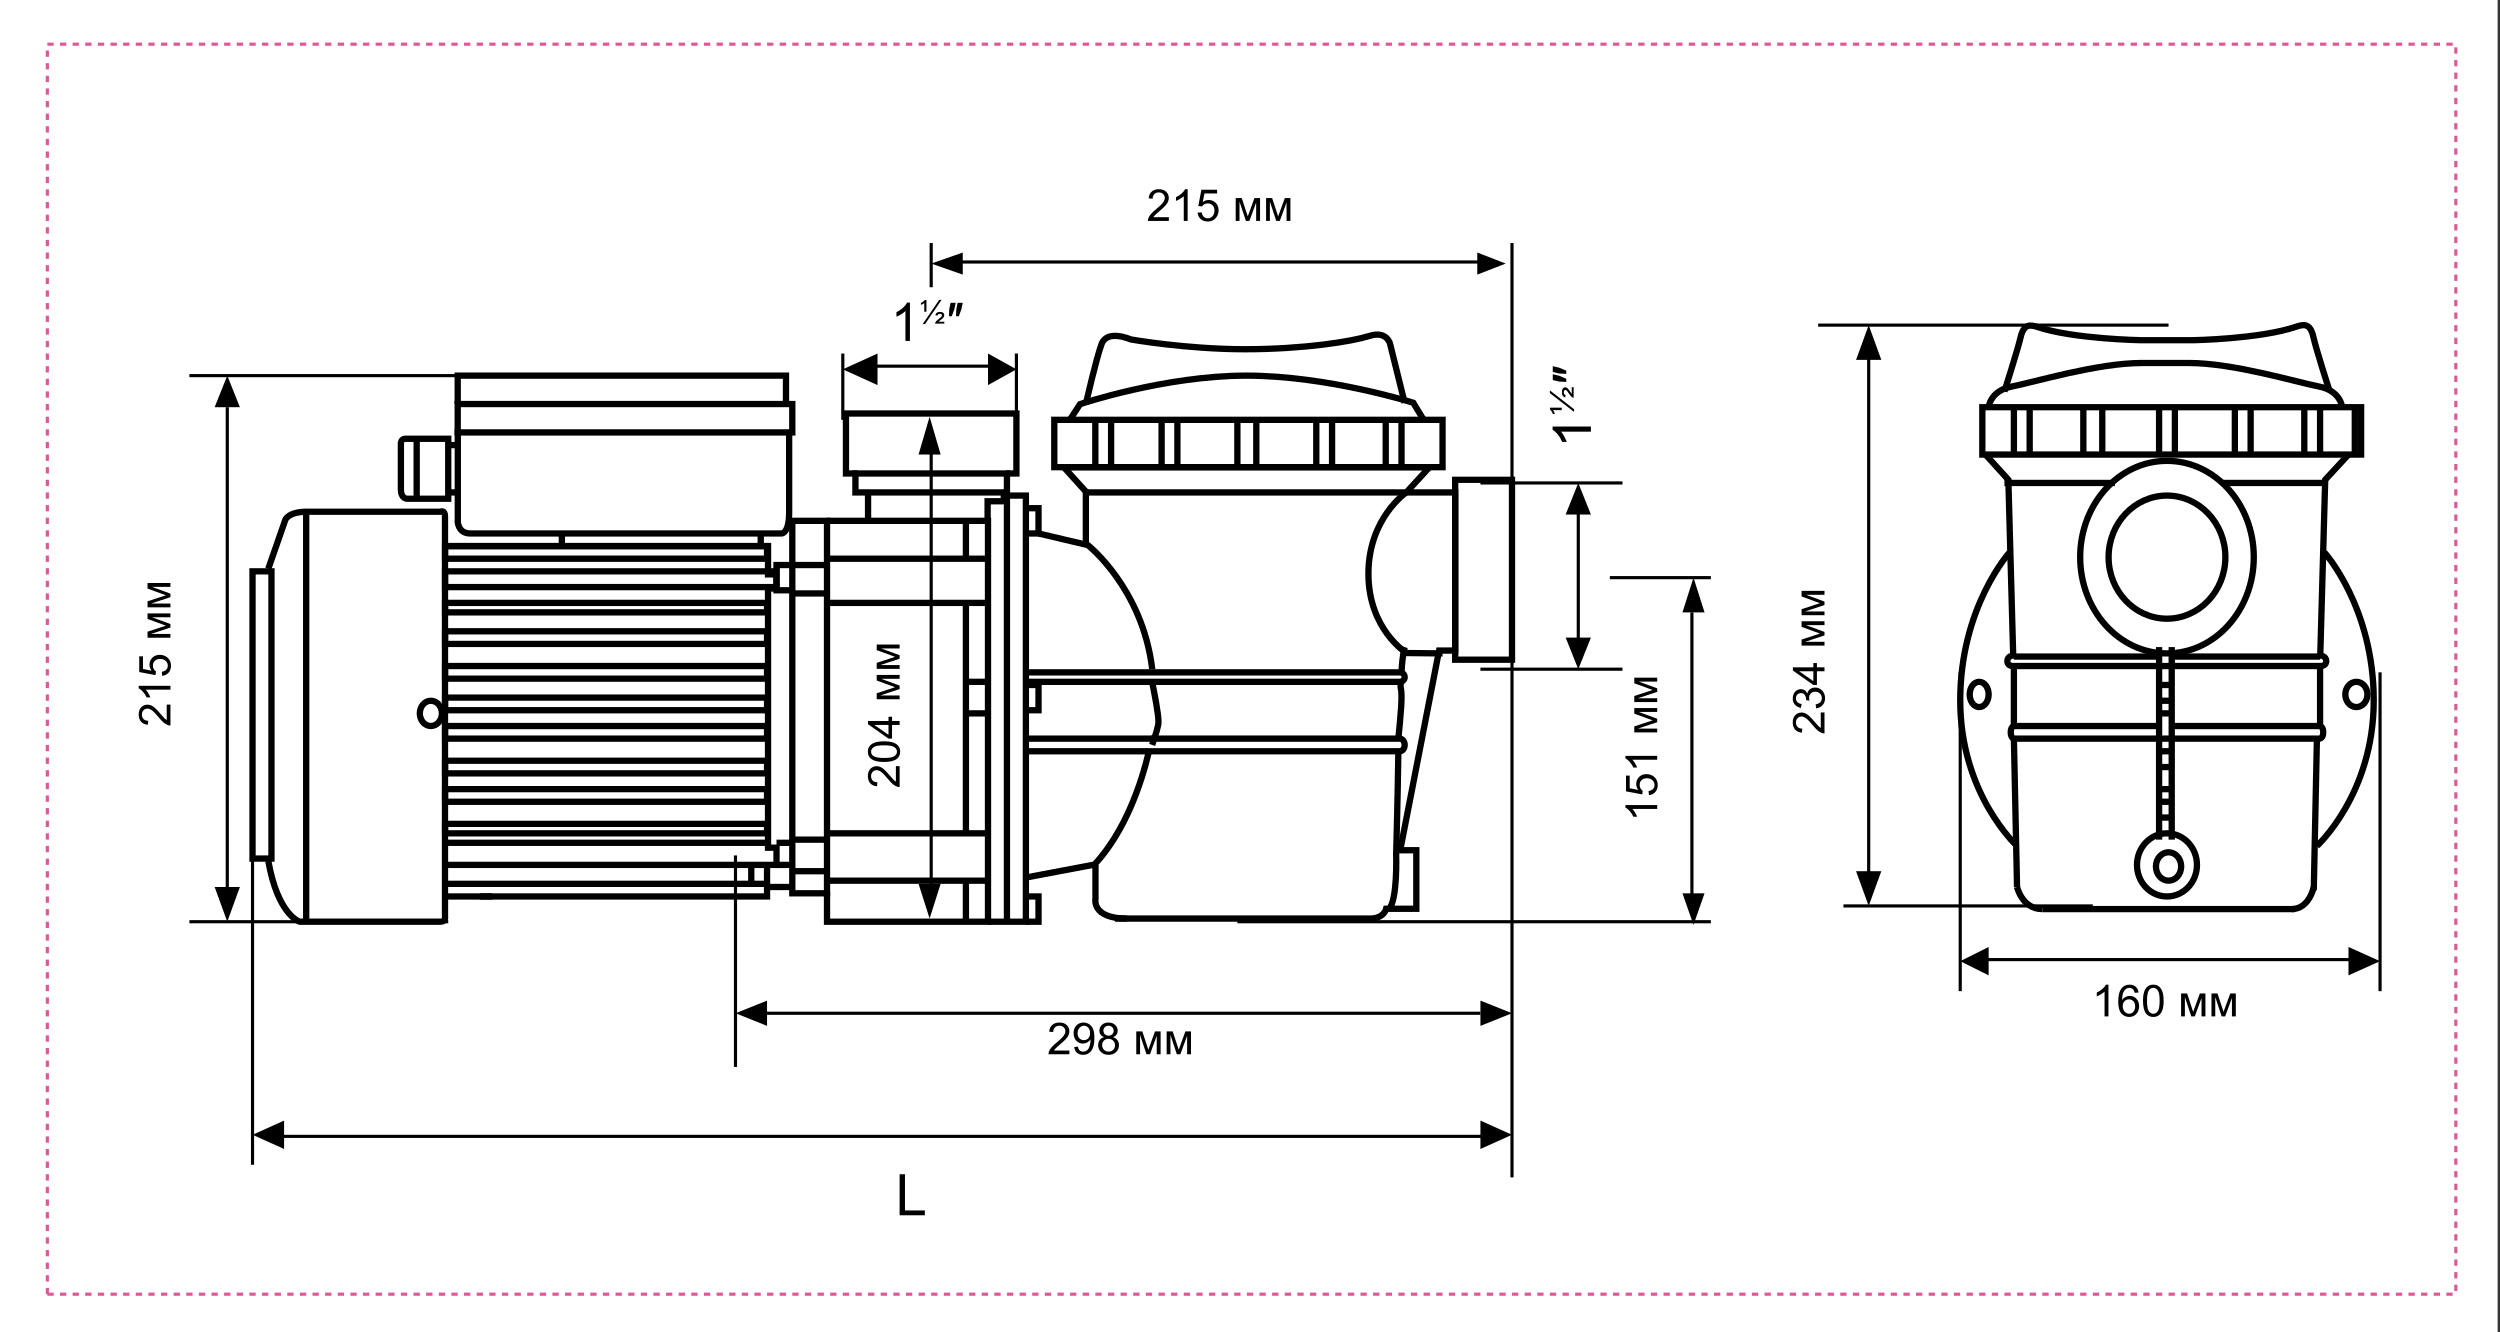
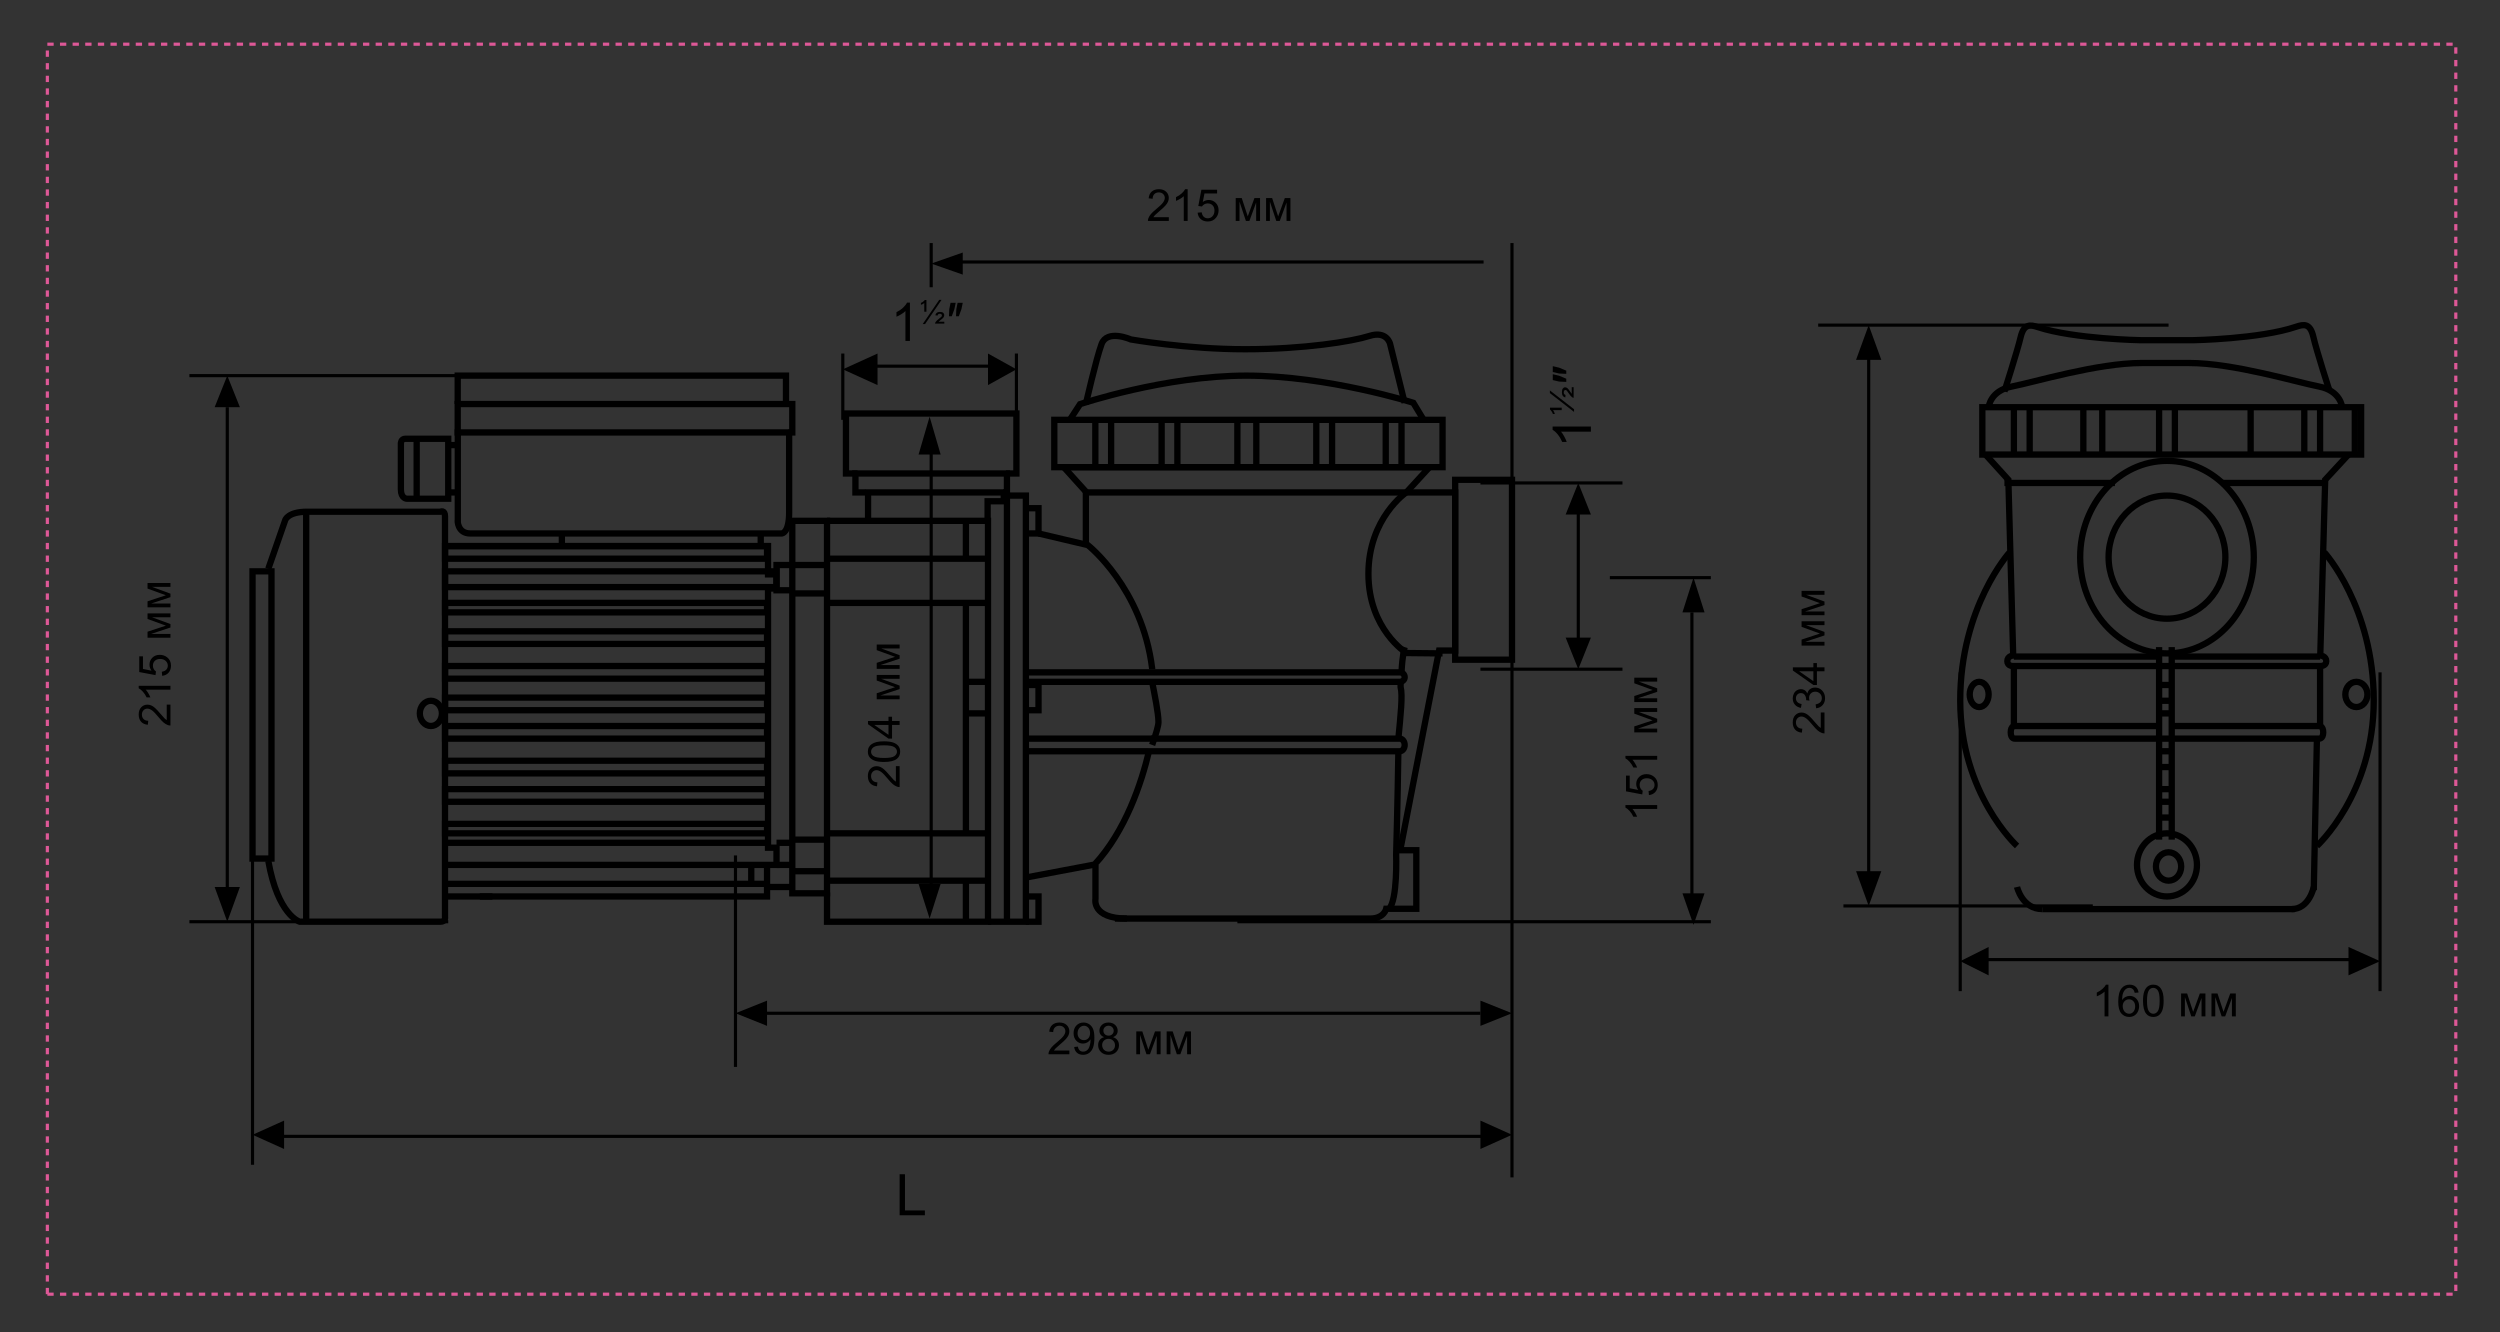
<svg xmlns="http://www.w3.org/2000/svg" width="792" height="422" viewBox="0 0 792 422" fill="none">
  <rect x="0" y="0" width="792" height="422" fill="#333333" stroke="none" />
-   <rect width="791.25" height="422" fill="white" />
  <path d="M15 410L778 410L778 14L15 14L15 410Z" stroke="#DE5897" stroke-dasharray="2 2" />
  <path d="M86 181H80V272H86V181Z" stroke="black" stroke-width="2" stroke-miterlimit="10" stroke-linecap="round" />
  <path d="M85 180.172L90.363 164.764C90.363 164.764 91.145 162.116 97.29 162.116C103.435 162.116 139.523 162.116 139.523 162.116C139.523 162.116 140.975 161.393 140.975 163.56C140.975 165.726 140.975 290.435 140.975 290.435C140.975 290.435 141.31 292 139.523 292C137.735 292 94.944 292 94.944 292C94.944 292 88.017 289.953 85 272.739" stroke="black" stroke-width="2" stroke-miterlimit="10" />
  <path d="M97 292V162" stroke="black" stroke-width="2" stroke-miterlimit="10" />
  <path d="M136.5 230C138.433 230 140 228.209 140 226C140 223.791 138.433 222 136.5 222C134.567 222 133 223.791 133 226C133 228.209 134.567 230 136.5 230Z" stroke="black" stroke-width="2" stroke-miterlimit="10" stroke-linecap="round" />
  <path d="M141 173H243.311V181.962H246V186.443H243.311V268.55H246V274H141" stroke="black" stroke-width="2" stroke-miterlimit="10" />
  <path d="M243 267H141" stroke="black" stroke-width="2" stroke-miterlimit="10" />
  <path d="M243 261H141V264H243V261Z" stroke="black" stroke-width="2" stroke-miterlimit="10" stroke-linecap="round" />
  <path d="M243 250H141V254H243V250Z" stroke="black" stroke-width="2" stroke-miterlimit="10" stroke-linecap="round" />
  <path d="M243 241H141V245H243V241Z" stroke="black" stroke-width="2" stroke-miterlimit="10" stroke-linecap="round" />
  <path d="M243 230H141V234H243V230Z" stroke="black" stroke-width="2" stroke-miterlimit="10" stroke-linecap="round" />
  <path d="M243 221H141V225H243V221Z" stroke="black" stroke-width="2" stroke-miterlimit="10" stroke-linecap="round" />
  <path d="M243 211H141V215H243V211Z" stroke="black" stroke-width="2" stroke-miterlimit="10" stroke-linecap="round" />
  <path d="M243 200H141V204H243V200Z" stroke="black" stroke-width="2" stroke-miterlimit="10" stroke-linecap="round" />
  <path d="M243 191H141V194H243V191Z" stroke="black" stroke-width="2" stroke-miterlimit="10" stroke-linecap="round" />
  <path d="M246 181H141V186H246V181Z" stroke="black" stroke-width="2" stroke-miterlimit="10" stroke-linecap="round" />
  <path d="M243 173H141V177H243V173Z" stroke="black" stroke-width="2" stroke-miterlimit="10" stroke-linecap="round" />
  <path d="M148.963 169H247.64C247.64 169 250 169 250 162.38C250 155.759 250 137 250 137H145.03V164.832C144.917 164.832 144.917 169 148.963 169Z" stroke="black" stroke-width="2" stroke-miterlimit="10" stroke-linecap="round" />
  <path d="M178 173V169" stroke="black" stroke-width="2" stroke-miterlimit="10" />
  <path d="M241 173V169" stroke="black" stroke-width="2" stroke-miterlimit="10" />
  <path d="M249.777 137H251V128H145V137H146" stroke="black" stroke-width="2" stroke-miterlimit="10" />
  <path d="M145 128V119H249V128" stroke="black" stroke-width="2" stroke-miterlimit="10" />
  <path d="M128.393 139H142V158H128.929C128.929 158 127 158 127 155.06C127 152.119 127 140.471 127 140.471C127 140.471 127 139 128.393 139Z" stroke="black" stroke-width="2" stroke-miterlimit="10" stroke-linecap="round" />
  <path d="M132 139V158" stroke="black" stroke-width="2" stroke-miterlimit="10" />
  <path d="M142 141H145" stroke="black" stroke-width="2" stroke-miterlimit="10" />
  <path d="M142 156H145" stroke="black" stroke-width="2" stroke-miterlimit="10" />
  <path d="M243 274V284H152" stroke="black" stroke-width="2" stroke-miterlimit="10" />
  <path d="M243 280H141" stroke="black" stroke-width="2" stroke-miterlimit="10" />
  <path d="M238 274V280" stroke="black" stroke-width="2" stroke-miterlimit="10" />
  <path d="M156 284H141" stroke="black" stroke-width="2" stroke-miterlimit="10" />
  <path d="M262 165H251V283H262V165Z" stroke="black" stroke-width="2" stroke-miterlimit="10" stroke-linecap="round" />
  <path d="M251 281H243" stroke="black" stroke-width="2" stroke-miterlimit="10" />
  <path d="M246 274H251" stroke="black" stroke-width="2" stroke-miterlimit="10" />
  <path d="M246 267H251" stroke="black" stroke-width="2" stroke-miterlimit="10" />
  <path d="M251 266H262" stroke="black" stroke-width="2" stroke-miterlimit="10" />
  <path d="M251 276H262" stroke="black" stroke-width="2" stroke-miterlimit="10" />
  <path d="M246 181V179H251" stroke="black" stroke-width="2" stroke-miterlimit="10" />
  <path d="M246 186V187H251" stroke="black" stroke-width="2" stroke-miterlimit="10" />
  <path d="M251 179H262" stroke="black" stroke-width="2" stroke-miterlimit="10" />
  <path d="M251 188H262" stroke="black" stroke-width="2" stroke-miterlimit="10" />
  <path d="M262 165H313V292H262V282.722" stroke="black" stroke-width="2" stroke-miterlimit="10" />
  <path d="M262 279H312.333H313" stroke="black" stroke-width="2" stroke-miterlimit="10" />
  <path d="M306 292V279" stroke="black" stroke-width="2" stroke-miterlimit="10" />
  <path d="M313 264H262" stroke="black" stroke-width="2" stroke-miterlimit="10" />
  <path d="M262 191H313" stroke="black" stroke-width="2" stroke-miterlimit="10" />
  <path d="M306 191V264" stroke="black" stroke-width="2" stroke-miterlimit="10" />
  <path d="M313 226H306" stroke="black" stroke-width="2" stroke-miterlimit="10" />
  <path d="M313 216H306" stroke="black" stroke-width="2" stroke-miterlimit="10" />
  <path d="M262 177H313" stroke="black" stroke-width="2" stroke-miterlimit="10" />
  <path d="M306 165V177" stroke="black" stroke-width="2" stroke-miterlimit="10" />
  <path d="M275 165V156H318V158.797H312.876V165" stroke="black" stroke-width="2" stroke-miterlimit="10" />
  <path d="M274.162 156H271V150H319V156H317.757" stroke="black" stroke-width="2" stroke-miterlimit="10" />
  <path d="M318.681 150H322V131H268V150H271.652" stroke="black" stroke-width="2" stroke-miterlimit="10" />
  <path d="M317.929 157H325V292H313" stroke="black" stroke-width="2" stroke-miterlimit="10" />
  <path d="M319 292V157" stroke="black" stroke-width="2" stroke-miterlimit="10" />
  <path d="M325 161H329V169H325.741" stroke="black" stroke-width="2" stroke-miterlimit="10" />
  <path d="M325 278L346.752 273.888C356.53 263.296 361.584 248.217 364 238" stroke="black" stroke-width="2" stroke-miterlimit="10" />
  <path d="M329 169L344.614 172.683C344.614 172.683 361.856 186.224 365 211.762C365 211.762 365 211.881 365 212" stroke="black" stroke-width="2" stroke-miterlimit="10" />
  <path d="M365 216C365.749 219.949 367 225.937 367 228.739C367 229.885 366.249 232.433 365 236" stroke="black" stroke-width="2" stroke-miterlimit="10" />
  <path d="M364.672 234H443.432C444.328 234 445 234.923 445 236C445 237.077 444.328 238 443.432 238H364" stroke="black" stroke-width="2" stroke-miterlimit="10" />
  <path d="M365 234H325" stroke="black" stroke-width="2" stroke-miterlimit="10" />
  <path d="M364 238H325" stroke="black" stroke-width="2" stroke-miterlimit="10" />
  <path d="M325 213H443.33H443.442C444.332 213 445 213.667 445 214.555C445 215.333 444.332 216 443.442 216H443.107H325" stroke="black" stroke-width="2" stroke-miterlimit="10" />
  <path d="M325 217H329V225H325" stroke="black" stroke-width="2" stroke-miterlimit="10" />
  <path d="M344 172.979V156H461V206.101H455.899L443.588 269.357H448.69V287.891H439.153C439.153 287.891 438.488 291 434.052 291C429.615 291 407.435 291 407.435 291H353.202" stroke="black" stroke-width="2" stroke-miterlimit="10" />
  <path d="M347.044 274V284.75C347.044 284.75 345.766 291 357 291" stroke="black" stroke-width="2" stroke-miterlimit="10" />
  <path d="M325 284H329V292H325" stroke="black" stroke-width="2" stroke-miterlimit="10" />
  <path d="M344.157 155.923L337 148H452.862L445.593 155.923C445.593 155.923 433.515 164.091 433.515 181.767C433.515 199.443 445.593 206.879 445.593 206.879L457 207" stroke="black" stroke-width="2" stroke-miterlimit="10" />
  <path d="M444 213C444.267 207.428 445 205 445 205" stroke="black" stroke-width="2" stroke-miterlimit="10" />
  <path d="M440 288C442.8 285.135 442.3 270.697 442.3 270.697C442.3 270.697 442.8 253.155 443 238" stroke="black" stroke-width="2" stroke-miterlimit="10" />
  <path d="M443.709 216C443.709 216.462 443.709 217.038 443.709 217.615C444.412 220.27 443.709 226.616 443 234" stroke="black" stroke-width="2" stroke-miterlimit="10" />
  <path d="M479 152H461V209H479V152Z" stroke="black" stroke-width="2" stroke-miterlimit="10" stroke-linecap="round" />
  <path d="M457 133H334V148H457V133Z" stroke="black" stroke-width="2" stroke-miterlimit="10" stroke-linecap="round" />
  <path d="M444 133V148" stroke="black" stroke-width="2" stroke-miterlimit="10" />
  <path d="M439 133V148" stroke="black" stroke-width="2" stroke-miterlimit="10" />
  <path d="M422 133V148" stroke="black" stroke-width="2" stroke-miterlimit="10" />
  <path d="M417 133V148" stroke="black" stroke-width="2" stroke-miterlimit="10" />
  <path d="M398 133V148" stroke="black" stroke-width="2" stroke-miterlimit="10" />
  <path d="M392 133V148" stroke="black" stroke-width="2" stroke-miterlimit="10" />
  <path d="M373 133V148" stroke="black" stroke-width="2" stroke-miterlimit="10" />
  <path d="M368 133V148" stroke="black" stroke-width="2" stroke-miterlimit="10" />
  <path d="M352 133V148" stroke="black" stroke-width="2" stroke-miterlimit="10" />
  <path d="M347 133V148" stroke="black" stroke-width="2" stroke-miterlimit="10" />
  <path d="M339 132.89L342.159 128.039C342.159 128.039 369.003 119 394.831 119C420.66 119 447.729 127.598 447.729 127.598L451 133" stroke="black" stroke-width="2" stroke-miterlimit="10" />
  <path d="M445 127.627L440.364 108.9C440.364 108.9 439.371 104.683 433.852 106.419C428.443 108.156 413.1 110.637 394.445 110.637C375.79 110.637 358.239 107.536 358.239 107.536C358.239 107.536 350.734 104.187 348.968 109.024C347.201 113.861 344 128 344 128" stroke="black" stroke-width="2" stroke-miterlimit="10" />
  <path d="M60 119H149" stroke="black" />
  <path d="M60 292H142" stroke="black" />
  <path d="M238 321H469" stroke="black" />
  <path d="M392 292H542" stroke="black" />
  <path d="M510 183H542" stroke="black" />
  <path d="M469 212H514" stroke="black" />
  <path d="M322 133V112" stroke="black" />
  <path d="M469 153H514" stroke="black" />
  <path d="M267 133V112" stroke="black" />
  <path d="M500 158V207" stroke="black" />
  <path d="M274 116H318" stroke="black" />
  <path d="M536 194L536 288" stroke="black" />
  <path d="M89 360H472" stroke="black" />
  <path d="M233 271V338" stroke="black" />
  <path d="M80 262V369" stroke="black" />
  <path d="M479 77V373" stroke="black" />
  <path d="M295 77V91" stroke="black" />
  <path d="M470 83H300" stroke="black" />
  <path d="M72 129L72 288" stroke="black" />
  <path d="M295 140V287" stroke="black" />
  <path d="M72 119L76 129H68L72 119Z" fill="black" />
  <path d="M294.5 132L298 144H291L294.5 132Z" fill="black" />
  <path d="M72 292L76 281H68L72 292Z" fill="black" />
  <path d="M294.5 291L298 280H291L294.5 291Z" fill="black" />
  <path d="M80 359.5L90 364V355L80 359.5Z" fill="black" />
  <path d="M233 321L243 325V317L233 321Z" fill="black" />
  <path d="M479 321L469 325V317L479 321Z" fill="black" />
  <path d="M500 212L496 202H504L500 212Z" fill="black" />
  <path d="M322 117L313 122V112L322 117Z" fill="black" />
  <path d="M500 153L496 163H504L500 153Z" fill="black" />
-   <path d="M477 83.5L468 80V87L477 83.5Z" fill="black" />
  <path d="M295 83.5L305 80V87L295 83.5Z" fill="black" />
  <path d="M267 117L278 122V112L267 117Z" fill="black" />
  <path d="M536.5 183L533 194H540L536.5 183Z" fill="black" />
  <path d="M536.5 293L533 283H540L536.5 293Z" fill="black" />
  <path d="M479 359.5L469 364V355L479 359.5Z" fill="black" />
  <path d="M285 385V372H286.694V383.466H293V385H285Z" fill="black" />
  <path d="M504 135.127V136.751H494.546C494.887 137.143 495.228 137.657 495.568 138.295C495.909 138.927 496.164 139.495 496.334 140H494.9C494.51 139.092 494.037 138.297 493.483 137.618C492.928 136.938 492.39 136.457 491.868 136.175V135.127H504ZM498.655 130.491L491 124.529V123.68L498.655 129.641V130.491ZM494.749 129.933H492.008C492.276 130.301 492.462 130.706 492.568 131.147H491.959C491.894 130.922 491.773 130.674 491.598 130.399C491.423 130.125 491.235 129.902 491.035 129.733V129.148H494.749V129.933ZM498.526 126.046C498.342 126.024 498.156 125.938 497.968 125.786C497.681 125.562 497.366 125.191 497.023 124.671C496.681 124.151 496.458 123.842 496.356 123.745C496.22 123.612 496.082 123.545 495.94 123.545C495.782 123.545 495.653 123.608 495.554 123.733C495.452 123.857 495.401 124.043 495.401 124.292C495.401 124.529 495.441 124.709 495.519 124.828C495.596 124.943 495.742 125.039 495.959 125.115L495.886 125.933C495.516 125.828 495.246 125.646 495.075 125.386C494.9 125.126 494.813 124.756 494.813 124.276C494.813 123.731 494.909 123.332 495.104 123.079C495.299 122.823 495.536 122.695 495.816 122.695C496.093 122.695 496.356 122.801 496.603 123.014C496.788 123.177 497.071 123.545 497.454 124.118C497.654 124.422 497.813 124.637 497.928 124.762V122.673H498.526V126.046ZM496.195 120.99L493.936 120.883L491.917 120.413V118.554L493.936 119.032L496.195 119.979V120.99ZM496.195 118.437L493.936 118.329L491.917 117.859V116L493.936 116.478L496.195 117.425V118.437Z" fill="black" />
  <path d="M288.264 108H286.843V98.546C286.5 98.887 286.05 99.228 285.492 99.568C284.939 99.909 284.442 100.164 284 100.334V98.9C284.795 98.51 285.49 98.037 286.084 97.483C286.679 96.928 287.1 96.39 287.347 95.868H288.264V108ZM292.32 102.655L297.537 95H298.28L293.064 102.655H292.32ZM292.809 98.749V96.008C292.486 96.276 292.133 96.462 291.747 96.568V95.959C291.943 95.894 292.161 95.773 292.401 95.598C292.64 95.423 292.836 95.235 292.983 95.035H293.495V98.749H292.809ZM296.21 102.526C296.229 102.342 296.305 102.156 296.437 101.968C296.633 101.681 296.958 101.366 297.413 101.023C297.868 100.681 298.138 100.458 298.224 100.356C298.34 100.22 298.398 100.082 298.398 99.94C298.398 99.782 298.343 99.653 298.233 99.554C298.125 99.452 297.963 99.401 297.745 99.401C297.537 99.401 297.379 99.441 297.276 99.519C297.175 99.596 297.091 99.742 297.025 99.959L296.309 99.886C296.401 99.516 296.56 99.246 296.788 99.075C297.015 98.9 297.338 98.813 297.759 98.813C298.235 98.813 298.585 98.909 298.806 99.104C299.03 99.299 299.142 99.536 299.142 99.817C299.142 100.093 299.049 100.356 298.863 100.603C298.72 100.788 298.398 101.071 297.896 101.454C297.631 101.654 297.443 101.813 297.333 101.928H299.161V102.526H296.21ZM300.634 100.195L300.728 97.936L301.139 95.917H302.765L302.347 97.936L301.518 100.195H300.634ZM302.868 100.195L302.963 97.936L303.373 95.917H305L304.582 97.936L303.753 100.195H302.868Z" fill="black" />
  <path d="M370.285 68.817V70H363.661C363.652 69.704 363.7 69.419 363.805 69.145C363.973 68.694 364.242 68.25 364.611 67.812C364.985 67.375 365.523 66.869 366.225 66.295C367.314 65.402 368.05 64.695 368.433 64.176C368.815 63.652 369.007 63.157 369.007 62.692C369.007 62.205 368.831 61.795 368.48 61.462C368.134 61.125 367.681 60.956 367.12 60.956C366.528 60.956 366.054 61.134 365.698 61.489C365.343 61.845 365.163 62.337 365.158 62.966L363.894 62.836C363.98 61.893 364.306 61.175 364.871 60.683C365.436 60.186 366.195 59.938 367.147 59.938C368.109 59.938 368.87 60.204 369.431 60.737C369.991 61.27 370.271 61.931 370.271 62.72C370.271 63.121 370.189 63.515 370.025 63.902C369.861 64.29 369.588 64.698 369.205 65.126C368.827 65.554 368.196 66.142 367.312 66.89C366.573 67.509 366.099 67.931 365.89 68.154C365.68 68.373 365.507 68.594 365.37 68.817H370.285ZM376.246 70H375.016L375.016 62.159C374.719 62.442 374.33 62.724 373.847 63.007C373.368 63.289 372.938 63.501 372.555 63.643V62.453C373.243 62.13 373.844 61.738 374.359 61.277C374.874 60.817 375.239 60.37 375.453 59.938H376.246L376.246 70ZM379.404 67.375L380.696 67.266C380.792 67.894 381.013 68.368 381.359 68.688C381.71 69.002 382.132 69.159 382.624 69.159C383.216 69.159 383.718 68.936 384.128 68.489C384.538 68.043 384.743 67.45 384.743 66.712C384.743 66.01 384.545 65.456 384.148 65.051C383.757 64.645 383.242 64.442 382.604 64.442C382.207 64.442 381.849 64.534 381.53 64.716C381.211 64.894 380.961 65.126 380.778 65.413L379.623 65.263L380.594 60.115H385.577V61.291H381.578L381.038 63.984C381.64 63.565 382.271 63.355 382.932 63.355C383.807 63.355 384.545 63.658 385.146 64.265C385.748 64.871 386.049 65.65 386.049 66.603C386.049 67.509 385.785 68.293 385.256 68.954C384.613 69.765 383.736 70.171 382.624 70.171C381.713 70.171 380.967 69.916 380.389 69.405C379.814 68.895 379.486 68.218 379.404 67.375ZM391.47 62.74H393.384L395.291 68.551L397.41 62.74H399.181L399.181 70H397.95L397.95 64.155L395.804 70H394.703L392.673 63.875L392.673 70H391.47L391.47 62.74ZM401.095 62.74H403.009L404.916 68.551L407.035 62.74H408.806L408.806 70H407.575L407.575 64.155L405.429 70H404.328L402.298 63.875L402.298 70H401.095L401.095 62.74Z" fill="black" />
  <path d="M338.785 332.817V334H332.161C332.152 333.704 332.2 333.419 332.305 333.146C332.473 332.694 332.742 332.25 333.111 331.812C333.485 331.375 334.023 330.869 334.725 330.295C335.814 329.402 336.55 328.695 336.933 328.176C337.315 327.652 337.507 327.157 337.507 326.692C337.507 326.205 337.331 325.795 336.98 325.462C336.634 325.125 336.181 324.956 335.62 324.956C335.028 324.956 334.554 325.134 334.198 325.489C333.843 325.845 333.663 326.337 333.658 326.966L332.394 326.836C332.48 325.893 332.806 325.175 333.371 324.683C333.936 324.186 334.695 323.938 335.647 323.938C336.609 323.938 337.37 324.204 337.931 324.737C338.491 325.271 338.771 325.931 338.771 326.72C338.771 327.121 338.689 327.515 338.525 327.902C338.361 328.29 338.088 328.698 337.705 329.126C337.327 329.554 336.696 330.142 335.812 330.89C335.073 331.509 334.599 331.931 334.39 332.154C334.18 332.373 334.007 332.594 333.87 332.817H338.785ZM340.296 331.683L341.479 331.573C341.579 332.129 341.77 332.533 342.053 332.783C342.335 333.034 342.698 333.159 343.14 333.159C343.518 333.159 343.848 333.073 344.131 332.899C344.418 332.726 344.653 332.496 344.835 332.209C345.017 331.917 345.17 331.525 345.293 331.033C345.416 330.541 345.478 330.04 345.478 329.529C345.478 329.475 345.475 329.393 345.471 329.283C345.225 329.675 344.887 329.994 344.459 330.24C344.035 330.482 343.575 330.603 343.078 330.603C342.249 330.603 341.547 330.302 340.973 329.7C340.398 329.099 340.111 328.306 340.111 327.321C340.111 326.305 340.41 325.487 341.007 324.867C341.608 324.247 342.36 323.938 343.263 323.938C343.914 323.938 344.509 324.113 345.047 324.464C345.589 324.815 345.999 325.316 346.277 325.968C346.56 326.615 346.701 327.554 346.701 328.784C346.701 330.065 346.562 331.086 346.284 331.847C346.006 332.603 345.591 333.18 345.04 333.576C344.493 333.973 343.851 334.171 343.112 334.171C342.328 334.171 341.688 333.954 341.191 333.521C340.695 333.084 340.396 332.471 340.296 331.683ZM345.334 327.26C345.334 326.553 345.145 325.993 344.767 325.578C344.393 325.163 343.942 324.956 343.413 324.956C342.866 324.956 342.39 325.179 341.984 325.626C341.579 326.073 341.376 326.651 341.376 327.362C341.376 328 341.567 328.52 341.95 328.921C342.338 329.317 342.814 329.516 343.379 329.516C343.949 329.516 344.416 329.317 344.78 328.921C345.149 328.52 345.334 327.966 345.334 327.26ZM349.798 328.565C349.287 328.379 348.909 328.112 348.663 327.766C348.417 327.419 348.294 327.005 348.294 326.521C348.294 325.792 348.556 325.179 349.08 324.683C349.604 324.186 350.301 323.938 351.172 323.938C352.047 323.938 352.751 324.193 353.284 324.703C353.817 325.209 354.084 325.826 354.084 326.556C354.084 327.021 353.961 327.426 353.715 327.772C353.473 328.114 353.104 328.379 352.607 328.565C353.223 328.766 353.69 329.09 354.009 329.536C354.332 329.983 354.494 330.516 354.494 331.136C354.494 331.993 354.191 332.713 353.585 333.296C352.979 333.879 352.181 334.171 351.192 334.171C350.203 334.171 349.406 333.879 348.8 333.296C348.194 332.708 347.891 331.977 347.891 331.102C347.891 330.45 348.055 329.905 348.383 329.468C348.715 329.026 349.187 328.725 349.798 328.565ZM349.552 326.48C349.552 326.954 349.704 327.342 350.01 327.643C350.315 327.943 350.712 328.094 351.199 328.094C351.673 328.094 352.061 327.946 352.361 327.649C352.667 327.349 352.819 326.982 352.819 326.549C352.819 326.098 352.662 325.719 352.348 325.414C352.038 325.104 351.65 324.949 351.186 324.949C350.716 324.949 350.326 325.1 350.017 325.4C349.707 325.701 349.552 326.061 349.552 326.48ZM349.155 331.108C349.155 331.459 349.237 331.799 349.401 332.127C349.57 332.455 349.818 332.71 350.146 332.893C350.475 333.07 350.828 333.159 351.206 333.159C351.794 333.159 352.279 332.97 352.662 332.592C353.045 332.214 353.236 331.733 353.236 331.149C353.236 330.557 353.038 330.067 352.642 329.68C352.25 329.292 351.757 329.099 351.165 329.099C350.586 329.099 350.105 329.29 349.723 329.673C349.344 330.056 349.155 330.534 349.155 331.108ZM359.97 326.74H361.884L363.791 332.551L365.91 326.74H367.681L367.681 334H366.45L366.45 328.155L364.304 334H363.203L361.173 327.875L361.173 334H359.97L359.97 326.74ZM369.595 326.74H371.509L373.416 332.551L375.535 326.74H377.306L377.306 334H376.075L376.075 328.155L373.929 334H372.828L370.798 327.875L370.798 334H369.595L369.595 326.74Z" fill="black" />
  <path d="M525 255.047L525 256.277L517.159 256.277C517.442 256.574 517.724 256.963 518.007 257.446C518.289 257.925 518.501 258.355 518.643 258.738L517.453 258.738C517.13 258.05 516.738 257.449 516.277 256.934C515.817 256.419 515.37 256.054 514.937 255.84L514.937 255.047L525 255.047ZM522.375 251.889L522.266 250.597C522.895 250.501 523.368 250.28 523.687 249.934C524.002 249.583 524.159 249.161 524.159 248.669C524.159 248.076 523.936 247.575 523.489 247.165C523.043 246.755 522.45 246.55 521.712 246.55C521.01 246.55 520.456 246.748 520.051 247.145C519.645 247.536 519.442 248.051 519.442 248.689C519.442 249.086 519.534 249.444 519.716 249.763C519.894 250.082 520.126 250.332 520.413 250.515L520.263 251.67L515.115 250.699L515.115 245.716L516.291 245.716L516.291 249.715L518.984 250.255C518.565 249.653 518.355 249.022 518.355 248.361C518.355 247.486 518.659 246.748 519.265 246.146C519.871 245.545 520.65 245.244 521.603 245.244C522.509 245.244 523.293 245.508 523.954 246.037C524.765 246.68 525.171 247.557 525.171 248.669C525.171 249.58 524.916 250.326 524.405 250.904C523.895 251.479 523.218 251.807 522.375 251.889ZM525 239.461L525 240.691L517.159 240.691C517.442 240.988 517.724 241.377 518.007 241.86C518.289 242.339 518.501 242.77 518.643 243.152L517.453 243.152C517.13 242.464 516.738 241.863 516.277 241.348C515.817 240.833 515.37 240.468 514.937 240.254L514.937 239.461L525 239.461ZM517.74 232.03L517.74 230.116L523.551 228.209L517.74 226.09L517.74 224.319L525 224.319L525 225.55L519.155 225.55L525 227.696L525 228.797L518.875 230.827L525 230.827L525 232.03L517.74 232.03ZM517.74 222.405L517.74 220.491L523.551 218.584L517.74 216.465L517.74 214.694L525 214.694L525 215.925L519.155 215.925L525 218.071L525 219.172L518.875 221.202L525 221.202L525 222.405L517.74 222.405Z" fill="black" />
  <path d="M283.817 242.715L285 242.715L285 249.339C284.704 249.348 284.419 249.3 284.146 249.195C283.694 249.027 283.25 248.758 282.812 248.389C282.375 248.015 281.869 247.477 281.295 246.775C280.402 245.686 279.695 244.95 279.176 244.567C278.652 244.185 278.157 243.993 277.692 243.993C277.205 243.993 276.795 244.169 276.462 244.52C276.125 244.866 275.956 245.319 275.956 245.88C275.956 246.472 276.134 246.946 276.489 247.302C276.845 247.657 277.337 247.837 277.966 247.842L277.836 249.106C276.893 249.02 276.175 248.694 275.683 248.129C275.186 247.564 274.937 246.805 274.937 245.853C274.937 244.891 275.204 244.13 275.737 243.569C276.271 243.009 276.931 242.729 277.72 242.729C278.121 242.729 278.515 242.811 278.902 242.975C279.29 243.139 279.698 243.412 280.126 243.795C280.554 244.173 281.142 244.804 281.89 245.688C282.509 246.427 282.931 246.901 283.154 247.11C283.373 247.32 283.594 247.493 283.817 247.63L283.817 242.715ZM280.058 241.389C278.873 241.389 277.92 241.268 277.2 241.026C276.476 240.78 275.917 240.418 275.525 239.939C275.133 239.456 274.937 238.85 274.937 238.121C274.937 237.583 275.047 237.112 275.266 236.706C275.48 236.3 275.792 235.965 276.202 235.701C276.608 235.437 277.104 235.229 277.692 235.079C278.276 234.929 279.064 234.854 280.058 234.854C281.233 234.854 282.184 234.974 282.908 235.216C283.628 235.457 284.187 235.82 284.583 236.303C284.975 236.781 285.171 237.387 285.171 238.121C285.171 239.087 284.825 239.846 284.132 240.397C283.298 241.058 281.94 241.389 280.058 241.389ZM280.058 240.124C281.703 240.124 282.799 239.933 283.346 239.55C283.888 239.162 284.159 238.686 284.159 238.121C284.159 237.556 283.886 237.082 283.339 236.699C282.792 236.312 281.698 236.118 280.058 236.118C278.408 236.118 277.312 236.312 276.77 236.699C276.227 237.082 275.956 237.561 275.956 238.135C275.956 238.7 276.195 239.151 276.674 239.488C277.285 239.912 278.412 240.124 280.058 240.124ZM285 229.651L282.601 229.651L282.601 233.999L281.473 233.999L274.979 229.426L274.979 228.421L281.473 228.421L281.473 227.067L282.601 227.067L282.601 228.421L285 228.421L285 229.651ZM281.473 229.651L276.954 229.651L281.473 232.789L281.473 229.651ZM277.74 221.53L277.74 219.616L283.551 217.709L277.74 215.59L277.74 213.819L285 213.819L285 215.05L279.155 215.05L285 217.196L285 218.297L278.875 220.327L285 220.327L285 221.53L277.74 221.53ZM277.74 211.905L277.74 209.991L283.551 208.084L277.74 205.965L277.74 204.194L285 204.194L285 205.425L279.155 205.425L285 207.571L285 208.672L278.875 210.702L285 210.702L285 211.905L277.74 211.905Z" fill="black" />
  <path d="M52.817 223.215L54 223.215L54 229.839C53.704 229.848 53.419 229.8 53.145 229.695C52.694 229.527 52.25 229.258 51.812 228.889C51.375 228.515 50.869 227.977 50.295 227.275C49.402 226.186 48.695 225.45 48.176 225.067C47.652 224.685 47.157 224.493 46.692 224.493C46.205 224.493 45.795 224.669 45.462 225.02C45.125 225.366 44.956 225.819 44.956 226.38C44.956 226.972 45.134 227.446 45.489 227.802C45.845 228.157 46.337 228.337 46.966 228.342L46.836 229.606C45.893 229.52 45.175 229.194 44.683 228.629C44.186 228.064 43.938 227.305 43.938 226.353C43.938 225.391 44.204 224.63 44.737 224.069C45.27 223.509 45.931 223.229 46.72 223.229C47.121 223.229 47.515 223.311 47.902 223.475C48.29 223.639 48.698 223.912 49.126 224.295C49.554 224.673 50.142 225.304 50.89 226.188C51.509 226.927 51.931 227.401 52.154 227.61C52.373 227.82 52.594 227.993 52.817 228.13L52.817 223.215ZM54 217.254L54 218.484L46.159 218.484C46.442 218.781 46.724 219.17 47.007 219.653C47.289 220.132 47.501 220.562 47.643 220.945L46.453 220.945C46.13 220.257 45.738 219.656 45.277 219.141C44.817 218.626 44.37 218.261 43.938 218.047L43.938 217.254L54 217.254ZM51.375 214.096L51.266 212.804C51.895 212.708 52.368 212.487 52.688 212.141C53.002 211.79 53.159 211.368 53.159 210.876C53.159 210.284 52.936 209.782 52.489 209.372C52.043 208.962 51.45 208.757 50.712 208.757C50.01 208.757 49.456 208.955 49.051 209.352C48.645 209.743 48.442 210.258 48.442 210.896C48.442 211.293 48.533 211.651 48.716 211.97C48.894 212.289 49.126 212.539 49.413 212.722L49.263 213.877L44.115 212.906L44.115 207.923L45.291 207.923L45.291 211.922L47.984 212.462C47.565 211.86 47.355 211.229 47.355 210.568C47.355 209.693 47.658 208.955 48.265 208.354C48.871 207.752 49.65 207.451 50.602 207.451C51.509 207.451 52.293 207.715 52.954 208.244C53.765 208.887 54.171 209.764 54.171 210.876C54.171 211.787 53.916 212.533 53.405 213.111C52.895 213.686 52.218 214.014 51.375 214.096ZM46.74 202.03L46.74 200.116L52.551 198.209L46.74 196.09L46.74 194.319L54 194.319L54 195.55L48.155 195.55L54 197.696L54 198.797L47.875 200.827L54 200.827L54 202.03L46.74 202.03ZM46.74 192.405L46.74 190.491L52.551 188.584L46.74 186.465L46.74 184.694L54 184.694L54 185.925L48.155 185.925L54 188.071L54 189.172L47.875 191.202L54 191.202L54 192.405L46.74 192.405Z" fill="black" />
  <path d="M576 103H687" stroke="black" />
  <path d="M624 304H747" stroke="black" />
  <path d="M621 213V314" stroke="black" />
  <path d="M663 287L584 287" stroke="black" />
  <path d="M754 213V314" stroke="black" />
  <path d="M592 110V285" stroke="black" />
  <path d="M592 103L588 114H596L592 103Z" fill="black" />
  <path d="M592 287L588 276H596L592 287Z" fill="black" />
  <path d="M621 304.5L630 300V309L621 304.5Z" fill="black" />
  <path d="M754 304.5L744 300V309L754 304.5Z" fill="black" />
  <path d="M639 281C639 281 640.623 288 647 288" stroke="black" stroke-width="2" stroke-miterlimit="10" />
  <path d="M686.5 196C696.717 196 705 187.27 705 176.499C705 165.73 696.717 157 686.5 157C676.283 157 668 165.73 668 176.499C668 187.27 676.283 196 686.5 196Z" stroke="black" stroke-width="2" stroke-miterlimit="10" stroke-linecap="round" />
  <path d="M686.5 207C701.688 207 714 193.345 714 176.5C714 159.655 701.688 146 686.5 146C671.313 146 659 159.655 659 176.5C659 193.345 671.313 207 686.5 207Z" stroke="black" stroke-width="2" stroke-miterlimit="10" stroke-linecap="round" />
  <path d="M670 153H635" stroke="black" stroke-width="2" stroke-miterlimit="10" />
  <path d="M684 205V266" stroke="black" stroke-width="2" stroke-miterlimit="10" />
  <path d="M687 279C689.209 279 691 276.985 691 274.501C691 272.015 689.209 270 687 270C684.791 270 683 272.015 683 274.501C683 276.985 684.791 279 687 279Z" stroke="black" stroke-width="2" stroke-miterlimit="10" stroke-linecap="round" />
  <path d="M686.5 284C691.747 284 696 279.523 696 274.001C696 268.477 691.747 264 686.5 264C681.253 264 677 268.477 677 274.001C677 279.523 681.253 284 686.5 284Z" stroke="black" stroke-width="2" stroke-miterlimit="10" stroke-linecap="round" />
-   <path d="M639 281L638 234" stroke="black" stroke-width="2" stroke-miterlimit="10" />
  <path d="M684 233.998H638.302C638.302 233.998 637 234.141 637 232C637 229.859 638.302 230.002 638.302 230.002H684" stroke="black" stroke-width="2" stroke-miterlimit="10" />
  <path d="M684 210.998H637.782C637.782 210.998 635.916 211.117 635.916 209.448C635.916 207.779 637.782 207.66 637.782 207.66L636.246 151.987L629 144" stroke="black" stroke-width="2" stroke-miterlimit="10" />
  <path d="M684 208H638" stroke="black" stroke-width="2" stroke-miterlimit="10" />
  <path d="M638 211V230" stroke="black" stroke-width="2" stroke-miterlimit="10" />
  <path d="M636.637 175C636.637 175 621 192.249 621 221.922C621 251.596 639 268 639 268" stroke="black" stroke-width="2" stroke-miterlimit="10" />
  <path d="M627 224C628.656 224 630 222.21 630 220C630 217.792 628.656 216 627 216C625.343 216 624 217.792 624 220C624 222.21 625.343 224 627 224Z" stroke="black" stroke-width="2" stroke-miterlimit="10" stroke-linecap="round" />
  <path d="M666 129V144" stroke="black" stroke-width="2" stroke-miterlimit="10" />
  <path d="M660 129V144" stroke="black" stroke-width="2" stroke-miterlimit="10" />
  <path d="M643 129V144" stroke="black" stroke-width="2" stroke-miterlimit="10" />
  <path d="M638 129V144" stroke="black" stroke-width="2" stroke-miterlimit="10" />
  <path d="M630 129C630 129 630.447 123.778 637.377 122.444C644.308 121.111 664.428 115 678.511 115H693.489C707.572 115 727.693 121.111 734.623 122.444C741.553 123.778 742 129 742 129" stroke="black" stroke-width="2" stroke-miterlimit="10" />
  <path d="M733 281C733 281 731.58 288 726 288" stroke="black" stroke-width="2" stroke-miterlimit="10" />
  <path d="M727 288H647" stroke="black" stroke-width="2" />
  <path d="M704 153H736" stroke="black" stroke-width="2" stroke-miterlimit="10" />
  <path d="M688 205V266" stroke="black" stroke-width="2" stroke-miterlimit="10" />
  <path d="M733 282L734 234" stroke="black" stroke-width="2" stroke-miterlimit="10" />
  <path d="M688 233.998H734.67C734.67 233.998 736 234.141 736 232C736 229.859 734.67 230.002 734.67 230.002H688" stroke="black" stroke-width="2" stroke-miterlimit="10" />
  <path d="M688 210.998H735.058C735.058 210.998 736.958 211.117 736.958 209.448C736.958 207.779 735.058 207.66 735.058 207.66L736.623 151.987L744 144" stroke="black" stroke-width="2" stroke-miterlimit="10" />
  <path d="M688 208H735" stroke="black" stroke-width="2" stroke-miterlimit="10" />
  <path d="M735 211V230" stroke="black" stroke-width="2" stroke-miterlimit="10" />
  <path d="M736.363 175C736.363 175 752 192.249 752 221.922C752 251.596 734 268 734 268" stroke="black" stroke-width="2" stroke-miterlimit="10" />
  <path d="M746.5 224C748.434 224 750 222.21 750 220C750 217.792 748.434 216 746.5 216C744.566 216 743 217.792 743 220C743 222.21 744.566 224 746.5 224Z" stroke="black" stroke-width="2" stroke-miterlimit="10" stroke-linecap="round" />
  <path d="M695.521 144H748V129H695.521H680.48H628V144H680.48H695.521Z" stroke="black" stroke-width="2" stroke-miterlimit="10" stroke-linecap="round" />
-   <path d="M708 129V144" stroke="black" stroke-width="2" stroke-miterlimit="10" />
  <path d="M713 129V144" stroke="black" stroke-width="2" stroke-miterlimit="10" />
  <path d="M730 129V144" stroke="black" stroke-width="2" stroke-miterlimit="10" />
  <path d="M735 129V144" stroke="black" stroke-width="2" stroke-miterlimit="10" />
  <path d="M738 123.882C738 123.882 733.871 111.092 732.867 106.711C731.863 102.33 729.854 102.685 727.399 103.514C715.905 107.421 694.703 107.777 694.703 107.777H678.299C678.299 107.777 657.095 107.421 645.601 103.632C643.147 102.803 641.138 102.566 640.133 106.829C639.129 111.092 635 124 635 124" stroke="black" stroke-width="2" stroke-miterlimit="10" />
  <path d="M746 129V144" stroke="black" stroke-width="2" stroke-miterlimit="10" />
  <path d="M689 129V144" stroke="black" stroke-width="2" stroke-miterlimit="10" />
  <path d="M684 129V144" stroke="black" stroke-width="2" stroke-miterlimit="10" />
  <path d="M684 259H688" stroke="black" stroke-width="2" stroke-miterlimit="10" />
  <path d="M684 254H688" stroke="black" stroke-width="2" stroke-miterlimit="10" />
  <path d="M684 250H688" stroke="black" stroke-width="2" stroke-miterlimit="10" />
  <path d="M684 243H688" stroke="black" stroke-width="2" stroke-miterlimit="10" />
  <path d="M684 238H688" stroke="black" stroke-width="2" stroke-miterlimit="10" />
  <path d="M684 234H688" stroke="black" stroke-width="2" stroke-miterlimit="10" />
  <path d="M684 226H688" stroke="black" stroke-width="2" stroke-miterlimit="10" />
  <path d="M684 217H688" stroke="black" stroke-width="2" stroke-miterlimit="10" />
  <path d="M684 211H688" stroke="black" stroke-width="2" stroke-miterlimit="10" />
  <path d="M684 222H688" stroke="black" stroke-width="2" stroke-miterlimit="10" />
  <path d="M576.817 225.715L578 225.715L578 232.339C577.704 232.348 577.419 232.3 577.146 232.195C576.694 232.027 576.25 231.758 575.812 231.389C575.375 231.015 574.869 230.477 574.295 229.775C573.402 228.686 572.695 227.95 572.176 227.567C571.652 227.185 571.157 226.993 570.692 226.993C570.205 226.993 569.795 227.169 569.462 227.52C569.125 227.866 568.956 228.319 568.956 228.88C568.956 229.472 569.134 229.946 569.489 230.302C569.845 230.657 570.337 230.837 570.966 230.842L570.836 232.106C569.893 232.02 569.175 231.694 568.683 231.129C568.186 230.564 567.937 229.805 567.937 228.853C567.937 227.891 568.204 227.13 568.737 226.569C569.271 226.009 569.931 225.729 570.72 225.729C571.121 225.729 571.515 225.811 571.902 225.975C572.29 226.139 572.698 226.412 573.126 226.795C573.554 227.173 574.142 227.804 574.89 228.688C575.509 229.427 575.931 229.901 576.154 230.11C576.373 230.32 576.594 230.493 576.817 230.63L576.817 225.715ZM575.354 224.382L575.19 223.151C575.888 223.01 576.391 222.771 576.701 222.434C577.007 222.092 577.159 221.677 577.159 221.189C577.159 220.611 576.959 220.123 576.558 219.727C576.157 219.326 575.66 219.125 575.067 219.125C574.502 219.125 574.037 219.31 573.673 219.679C573.304 220.048 573.119 220.517 573.119 221.087C573.119 221.319 573.165 221.609 573.256 221.955L572.176 221.818C572.185 221.736 572.189 221.67 572.189 221.62C572.189 221.096 572.053 220.624 571.779 220.205C571.506 219.786 571.084 219.576 570.515 219.576C570.063 219.576 569.69 219.729 569.394 220.034C569.097 220.34 568.949 220.734 568.949 221.217C568.949 221.695 569.1 222.094 569.4 222.413C569.701 222.732 570.152 222.937 570.754 223.028L570.535 224.259C569.71 224.108 569.072 223.767 568.621 223.233C568.165 222.7 567.937 222.037 567.937 221.244C567.937 220.697 568.056 220.194 568.293 219.733C568.525 219.273 568.844 218.922 569.25 218.681C569.656 218.435 570.086 218.312 570.542 218.312C570.975 218.312 571.369 218.428 571.725 218.66C572.08 218.893 572.363 219.237 572.572 219.692C572.709 219.1 572.994 218.64 573.427 218.312C573.855 217.983 574.393 217.819 575.04 217.819C575.915 217.819 576.658 218.138 577.269 218.776C577.875 219.414 578.178 220.221 578.178 221.196C578.178 222.076 577.916 222.807 577.392 223.391C576.868 223.969 576.188 224.3 575.354 224.382ZM578 212.651L575.601 212.651L575.601 216.999L574.473 216.999L567.979 212.426L567.979 211.421L574.473 211.421L574.473 210.067L575.601 210.067L575.601 211.421L578 211.421L578 212.651ZM574.473 212.651L569.954 212.651L574.473 215.789L574.473 212.651ZM570.74 204.53L570.74 202.616L576.551 200.709L570.74 198.59L570.74 196.819L578 196.819L578 198.05L572.155 198.05L578 200.196L578 201.297L571.875 203.327L578 203.327L578 204.53L570.74 204.53ZM570.74 194.905L570.74 192.991L576.551 191.084L570.74 188.965L570.74 187.194L578 187.194L578 188.425L572.155 188.425L578 190.571L578 191.672L571.875 193.702L578 193.702L578 194.905L570.74 194.905Z" fill="black" />
  <path d="M667.953 322H666.723V314.159C666.426 314.442 666.037 314.724 665.554 315.007C665.075 315.289 664.645 315.501 664.262 315.643V314.453C664.95 314.13 665.551 313.738 666.066 313.277C666.581 312.817 666.946 312.37 667.16 311.938H667.953V322ZM677.496 314.433L676.272 314.528C676.163 314.045 676.008 313.694 675.808 313.476C675.475 313.125 675.065 312.949 674.577 312.949C674.185 312.949 673.841 313.059 673.545 313.277C673.158 313.56 672.852 313.972 672.629 314.515C672.406 315.057 672.289 315.829 672.28 316.832C672.576 316.381 672.939 316.046 673.367 315.827C673.796 315.608 674.244 315.499 674.714 315.499C675.534 315.499 676.231 315.802 676.806 316.408C677.384 317.01 677.674 317.789 677.674 318.746C677.674 319.375 677.537 319.961 677.264 320.503C676.995 321.041 676.623 321.453 676.149 321.74C675.675 322.027 675.138 322.171 674.536 322.171C673.511 322.171 672.674 321.795 672.027 321.043C671.38 320.286 671.057 319.042 671.057 317.311C671.057 315.374 671.414 313.965 672.13 313.086C672.754 312.32 673.595 311.938 674.652 311.938C675.441 311.938 676.086 312.159 676.587 312.601C677.093 313.043 677.396 313.653 677.496 314.433ZM672.472 318.753C672.472 319.177 672.561 319.582 672.738 319.97C672.921 320.357 673.174 320.653 673.497 320.858C673.821 321.059 674.16 321.159 674.516 321.159C675.035 321.159 675.482 320.95 675.855 320.53C676.229 320.111 676.416 319.541 676.416 318.821C676.416 318.129 676.231 317.584 675.862 317.188C675.493 316.786 675.028 316.586 674.468 316.586C673.912 316.586 673.44 316.786 673.053 317.188C672.665 317.584 672.472 318.106 672.472 318.753ZM678.904 317.058C678.904 315.873 679.025 314.92 679.267 314.2C679.513 313.476 679.875 312.917 680.354 312.525C680.837 312.133 681.443 311.938 682.172 311.938C682.71 311.938 683.181 312.047 683.587 312.266C683.993 312.48 684.327 312.792 684.592 313.202C684.856 313.608 685.063 314.104 685.214 314.692C685.364 315.276 685.439 316.064 685.439 317.058C685.439 318.233 685.319 319.184 685.077 319.908C684.836 320.628 684.473 321.187 683.99 321.583C683.512 321.975 682.906 322.171 682.172 322.171C681.206 322.171 680.447 321.825 679.896 321.132C679.235 320.298 678.904 318.94 678.904 317.058ZM680.169 317.058C680.169 318.703 680.36 319.799 680.743 320.346C681.131 320.888 681.607 321.159 682.172 321.159C682.737 321.159 683.211 320.886 683.594 320.339C683.981 319.792 684.175 318.698 684.175 317.058C684.175 315.408 683.981 314.312 683.594 313.77C683.211 313.227 682.732 312.956 682.158 312.956C681.593 312.956 681.142 313.195 680.805 313.674C680.381 314.285 680.169 315.412 680.169 317.058ZM690.97 314.74H692.884L694.791 320.551L696.91 314.74H698.681V322H697.45V316.155L695.304 322H694.203L692.173 315.875V322H690.97V314.74ZM700.595 314.74H702.509L704.416 320.551L706.535 314.74H708.306V322H707.075V316.155L704.929 322H703.828L701.798 315.875V322H700.595V314.74Z" fill="black" />
</svg>